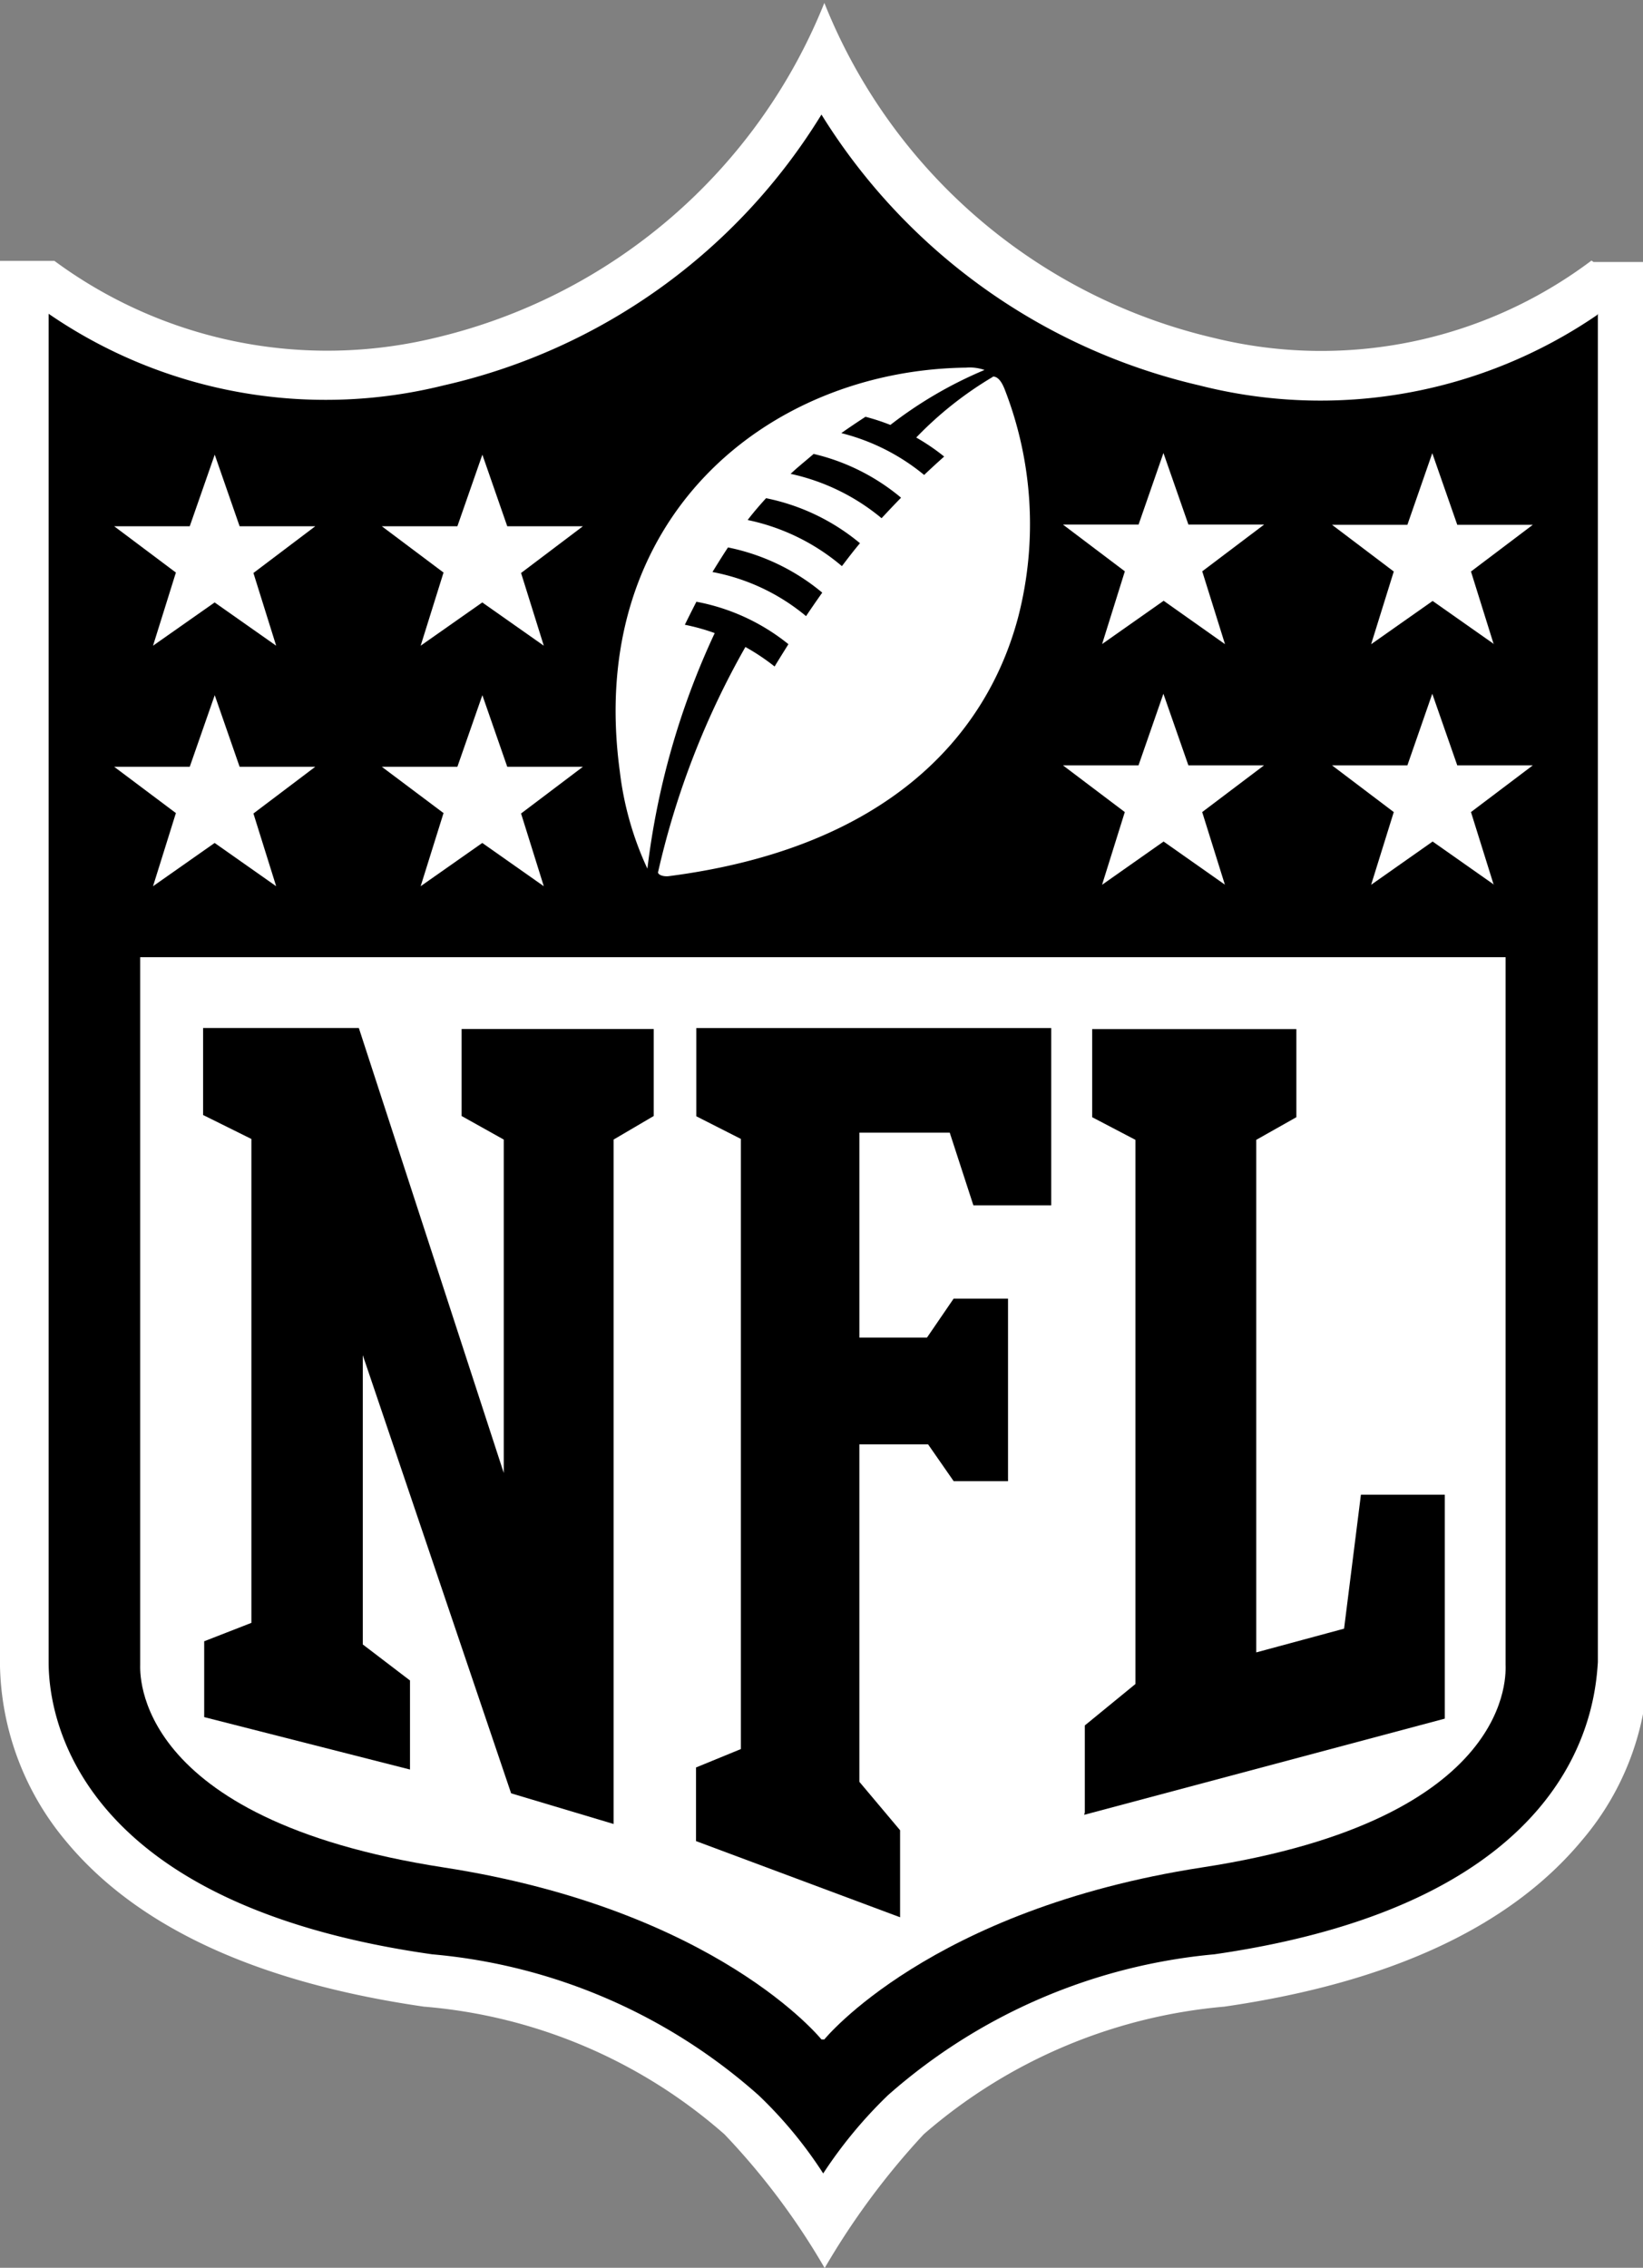
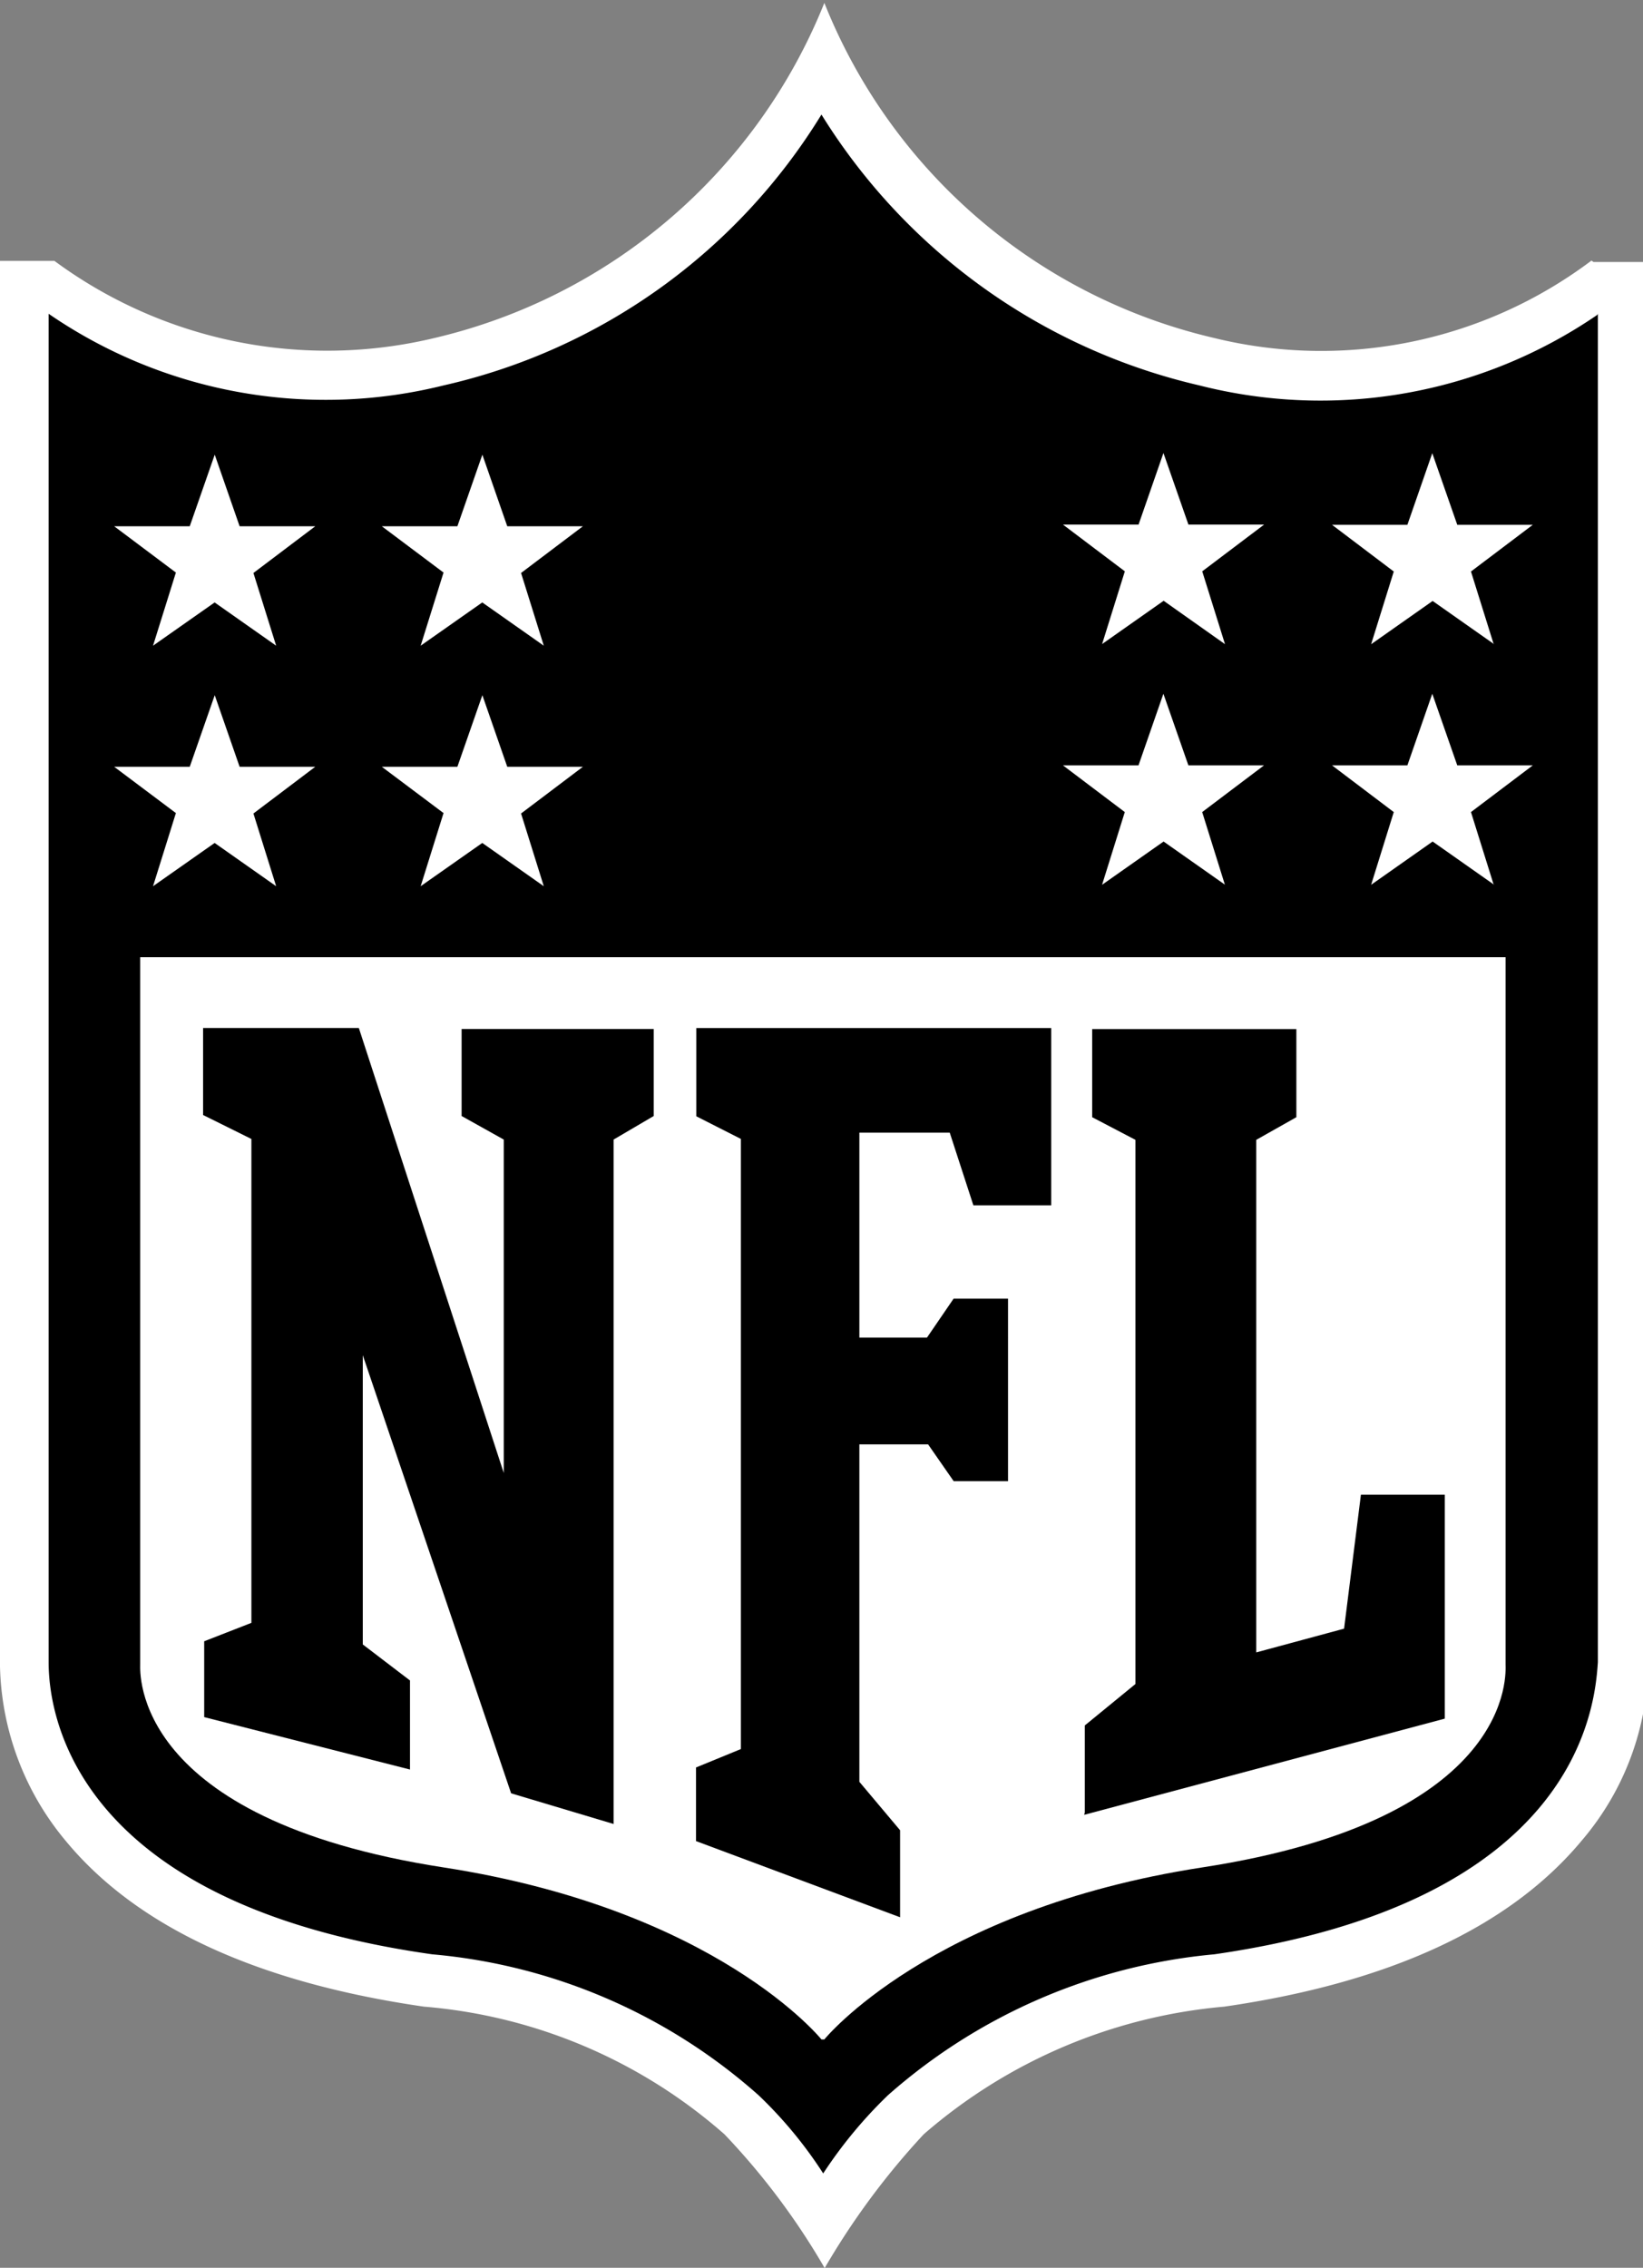
<svg xmlns="http://www.w3.org/2000/svg" id="NFL" width="35.71" height="49.275" viewBox="0 0 35.71 49.275">
  <rect x="0" y="0" width="35.71" height="49.275" fill="#808080" stroke="none" />
  <defs>
    <clipPath id="clip-path">
      <rect id="Rectangle_1130" data-name="Rectangle 1130" width="35.71" height="49.275" fill="none" />
    </clipPath>
  </defs>
  <g id="Group_6554" data-name="Group 6554" clip-path="url(#clip-path)">
    <path id="Path_1060741" data-name="Path 1060741" d="M794.933,149.858a9.767,9.767,0,0,1-8.213,1.679,12.063,12.063,0,0,1-8.46-7.278,12.107,12.107,0,0,1-8.46,7.278,9.984,9.984,0,0,1-8.275-1.673h-1.183V180.35a6.122,6.122,0,0,0,1.439,3.857c1.549,1.867,4.162,3.067,7.776,3.59a11.284,11.284,0,0,1,6.532,2.774,15.345,15.345,0,0,1,2.178,2.906,16.266,16.266,0,0,1,2.152-2.906,11.475,11.475,0,0,1,6.534-2.774c3.621-.525,6.221-1.743,7.776-3.617a6.007,6.007,0,0,0,1.436-3.807V149.889h-1.187" transform="translate(-760.343 -144.196)" fill="#fff" />
    <path id="Path_1060742" data-name="Path 1060742" d="M794.479,149.713a10.65,10.65,0,0,1-8.648,1.531,13.15,13.15,0,0,1-8.213-5.885,13,13,0,0,1-8.211,5.885,10.626,10.626,0,0,1-8.586-1.556v29.3c0,1,.417,5.225,8.337,6.346a12.291,12.291,0,0,1,7.092,3.061,9.29,9.29,0,0,1,1.406,1.7,9.846,9.846,0,0,1,1.408-1.7,12.423,12.423,0,0,1,7.092-3.061c7.9-1.139,8.273-5.369,8.337-6.346v-29.3" transform="translate(-759.764 -142.87)" />
    <path id="Path_1060743" data-name="Path 1060743" d="M776.592,177.172s2.291-2.825,8.213-3.738c6.843-1.053,6.594-4.25,6.594-4.411V153.656H761.723v15.367c0,.161-.2,3.359,6.594,4.411,5.949.92,8.213,3.738,8.213,3.738" transform="translate(-758.676 -132.858)" fill="#fff" />
    <path id="Path_1060744" data-name="Path 1060744" d="M768.877,164.058v-7.28l-.916-.512v-1.891h4.175v1.891l-.872.512v14.871l-2.227-.666-3.224-9.52v6.285l1.026.783v1.935l-4.473-1.139v-1.648l1.026-.4V156.765l-1.05-.521v-1.891h3.385l3.16,9.7" transform="translate(-757.928 -132.017)" />
    <path id="Path_1060745" data-name="Path 1060745" d="M770.735,170.714l.9,1.07v1.891L767.2,172.02v-1.6l.975-.4V156.763l-.969-.492v-1.918h7.714v3.853h-1.692l-.514-1.58H770.75v4.453h1.47l.578-.845h1.183V164.2H772.8l-.556-.8h-1.494v7.342" transform="translate(-752.072 -132.016)" />
    <path id="Path_1060746" data-name="Path 1060746" d="M771.034,171.386v-1.891l1.1-.9V156.771l-.94-.492v-1.915h4.438v1.915l-.872.492v11.137l1.909-.516.366-2.911h1.823v4.866l-7.838,2.09" transform="translate(-747.456 -132.004)" />
    <path id="Path_1060747" data-name="Path 1060747" d="M762.811,153.64l-1.344-1.008h1.642l.543-1.556.541,1.556h1.644l-1.344,1.015.494,1.58-1.337-.94-1.339.94.494-1.58" transform="translate(-758.985 -135.971)" fill="#fff" />
    <path id="Path_1060748" data-name="Path 1060748" d="M765.447,153.64l-1.344-1.008h1.642l.543-1.556.541,1.556h1.644l-1.344,1.015.494,1.58-1.337-.94-1.339.94.494-1.58" transform="translate(-755.804 -135.971)" fill="#fff" />
    <path id="Path_1060749" data-name="Path 1060749" d="M762.811,151.272l-1.344-1.008h1.642l.543-1.556.541,1.556h1.644l-1.344,1.015.494,1.58-1.337-.94-1.339.94.494-1.58" transform="translate(-758.985 -138.829)" fill="#fff" />
    <path id="Path_1060750" data-name="Path 1060750" d="M765.447,151.272l-1.344-1.008h1.642l.543-1.556.541,1.556h1.644l-1.344,1.015.494,1.58-1.337-.94-1.339.94.494-1.58" transform="translate(-755.804 -138.829)" fill="#fff" />
    <path id="Path_1060751" data-name="Path 1060751" d="M776.986,155.213l-1.337-.94-1.337.94.492-1.58-1.342-1.015H775.1l.541-1.556.543,1.556h1.642l-1.344,1.015.494,1.58" transform="translate(-744.511 -135.988)" fill="#fff" />
    <path id="Path_1060752" data-name="Path 1060752" d="M774.336,155.213l-1.337-.94-1.337.94.494-1.58-1.344-1.015h1.642l.541-1.556.543,1.556h1.644l-1.344,1.015.494,1.58" transform="translate(-747.709 -135.988)" fill="#fff" />
    <path id="Path_1060753" data-name="Path 1060753" d="M776.986,152.844l-1.337-.94-1.337.94.492-1.58-1.342-1.015H775.1l.541-1.556.543,1.556h1.642l-1.344,1.015.494,1.58" transform="translate(-744.511 -138.846)" fill="#fff" />
    <path id="Path_1060754" data-name="Path 1060754" d="M774.336,152.844,773,151.9l-1.337.94.494-1.58-1.344-1.015h1.642l.541-1.556.543,1.556h1.644l-1.344,1.015.494,1.58" transform="translate(-747.709 -138.846)" fill="#fff" />
-     <path id="Path_1060755" data-name="Path 1060755" d="M772.188,151.122a4.624,4.624,0,0,0-1.977-.964c.172-.163.349-.3.5-.433a4.6,4.6,0,0,1,1.9.951c-.146.15-.287.3-.422.444Zm-.865,1.039a4.616,4.616,0,0,0-2.046-1c.119-.157.26-.32.4-.474a4.62,4.62,0,0,1,2.041.978c-.137.163-.265.331-.386.49Zm-.777,1.088a4.469,4.469,0,0,0-2.034-.958s.216-.353.338-.534a4.627,4.627,0,0,1,2.048.982C770.771,152.919,770.652,153.091,770.546,153.25Zm4.063-5.2a7.868,7.868,0,0,0-1.668,1.32,4.568,4.568,0,0,1,.607.413c-.146.13-.3.271-.435.4a4.58,4.58,0,0,0-1.8-.909c.17-.121.349-.24.525-.355a4.682,4.682,0,0,1,.541.177,9.049,9.049,0,0,1,2.046-1.194.975.975,0,0,0-.4-.051c-4.31.055-8.273,3.272-7.527,8.771a6.922,6.922,0,0,0,.6,2.116,16.787,16.787,0,0,1,1.463-5.119,4.485,4.485,0,0,0-.649-.181c.106-.218.251-.5.251-.5a4.5,4.5,0,0,1,2,.922c-.139.223-.232.371-.3.485a4.736,4.736,0,0,0-.635-.424,17.9,17.9,0,0,0-1.9,4.9c.013.062.137.093.238.079,4.722-.611,6.9-3.023,7.591-5.629a8.073,8.073,0,0,0-.3-4.965c-.042-.1-.124-.274-.261-.26" transform="translate(-753.027 -139.862)" fill="#fff" />
  </g>
</svg>